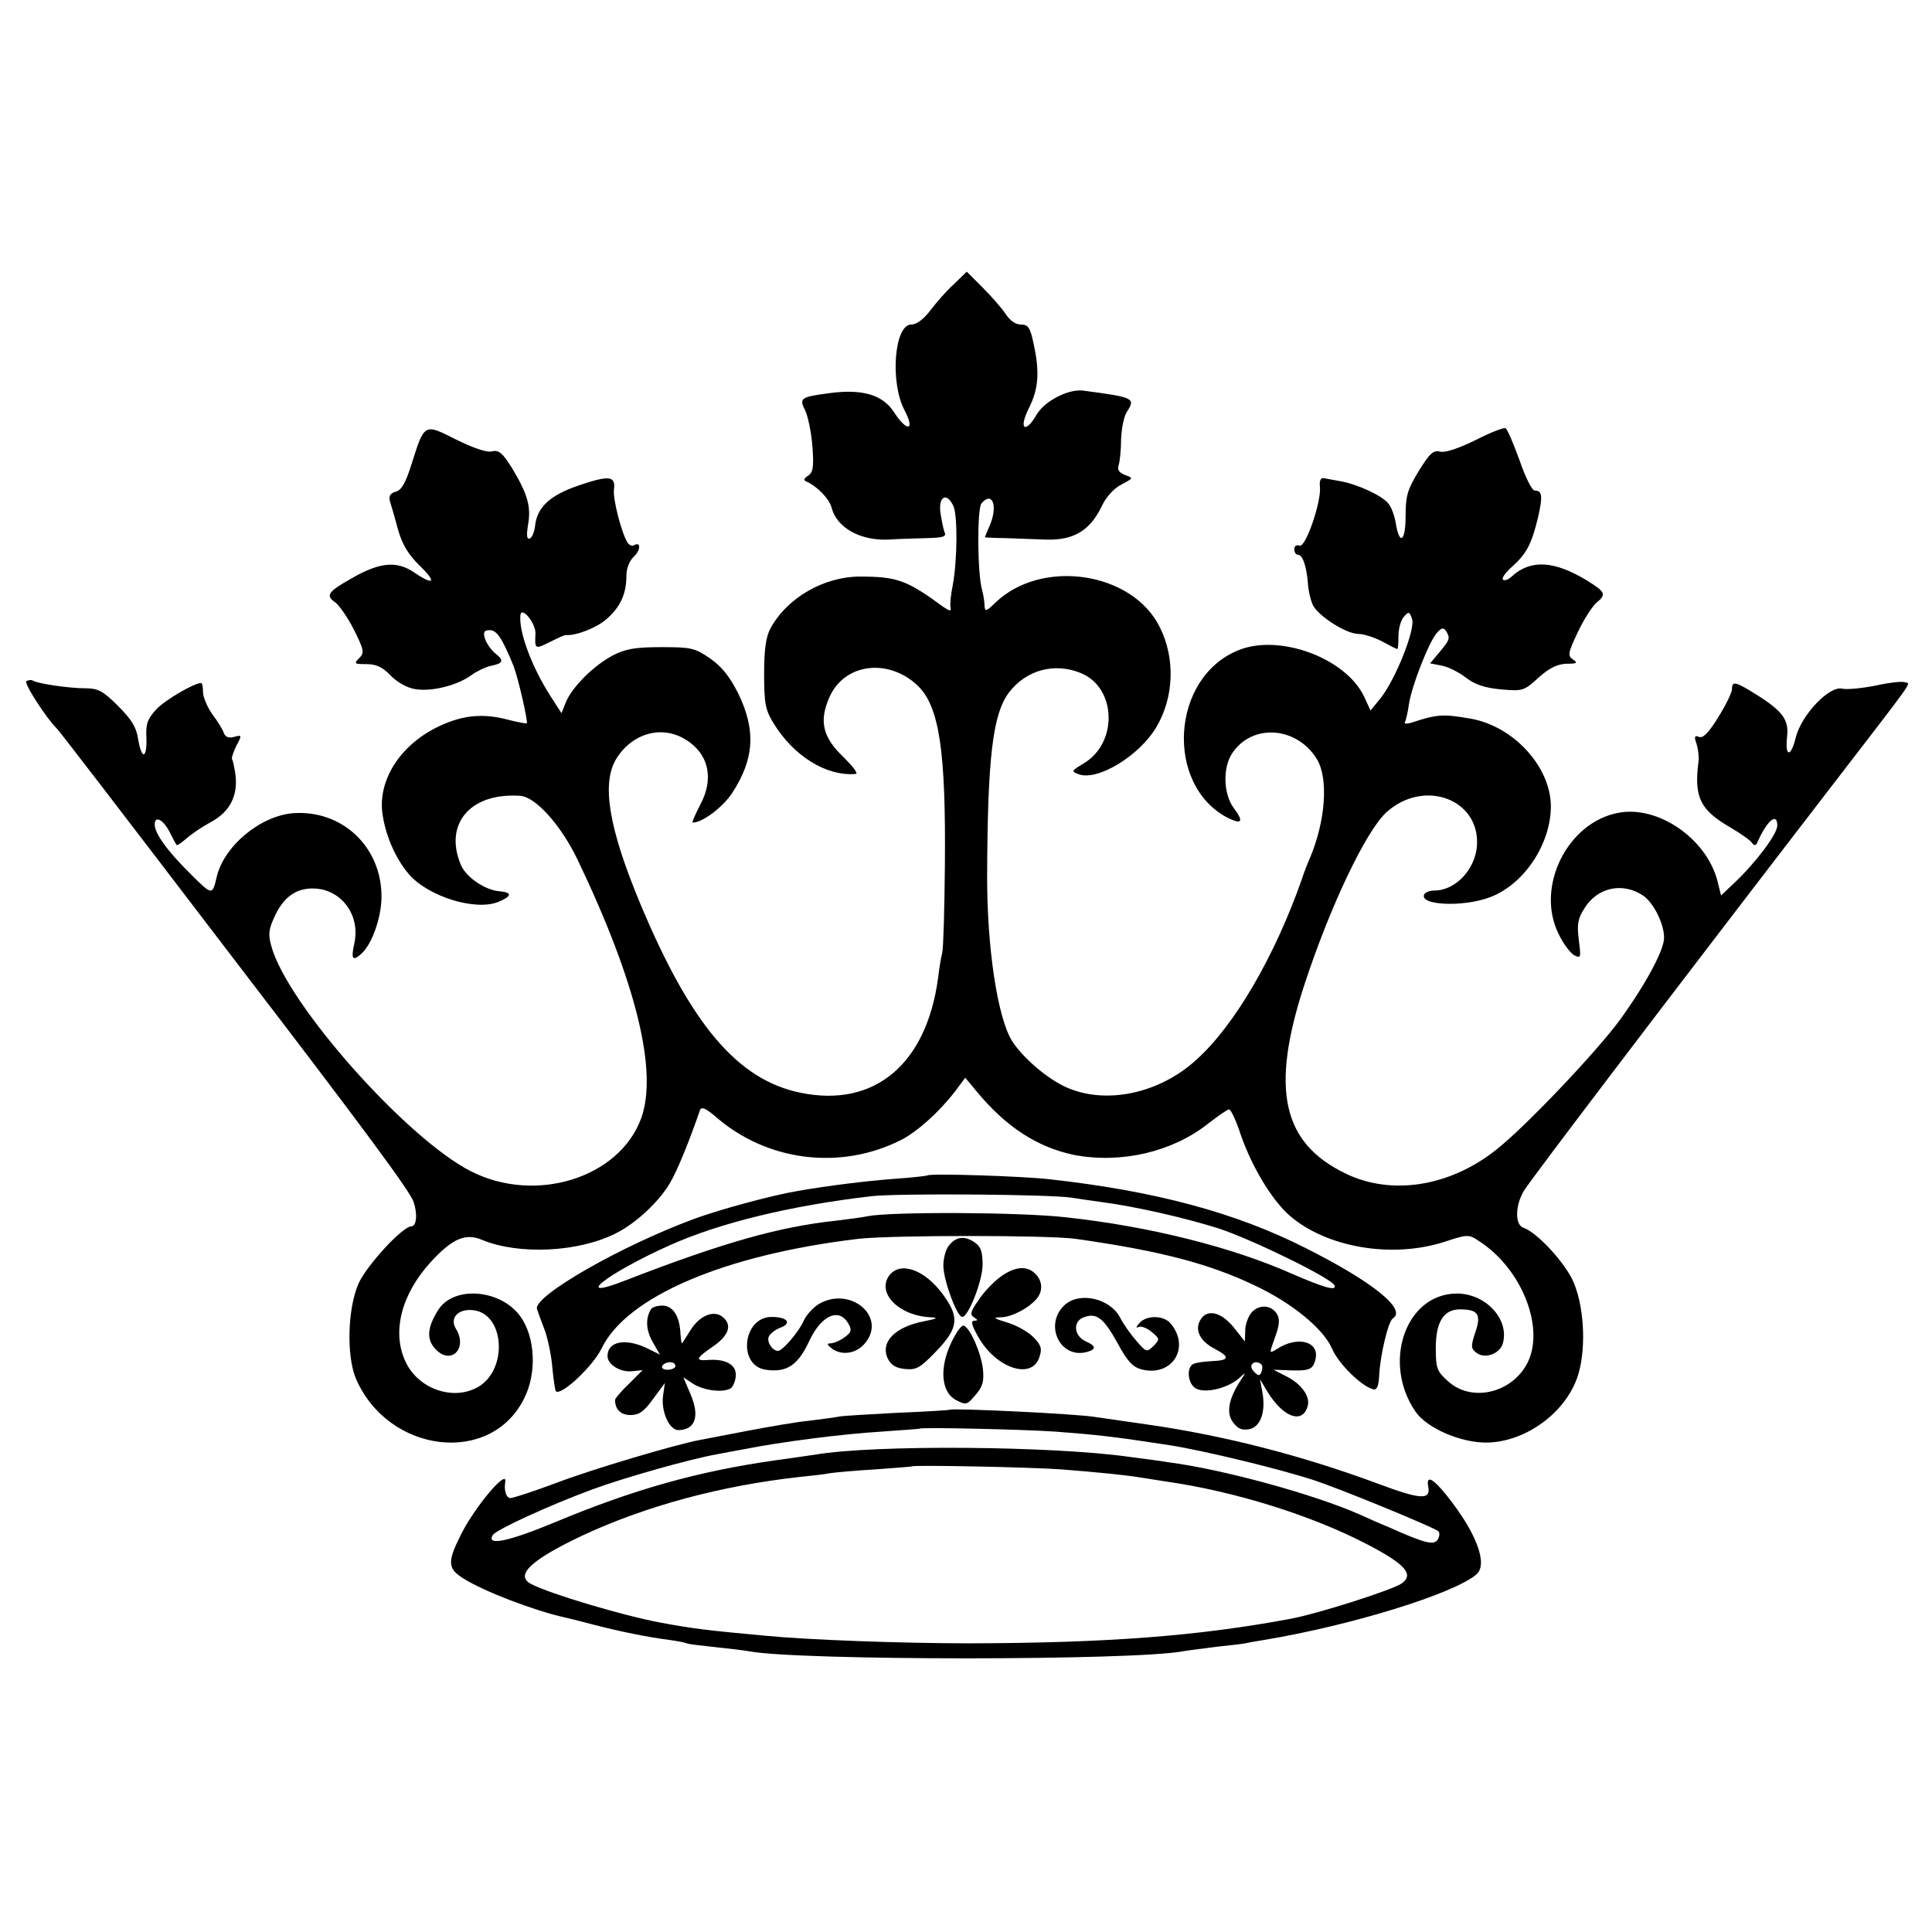
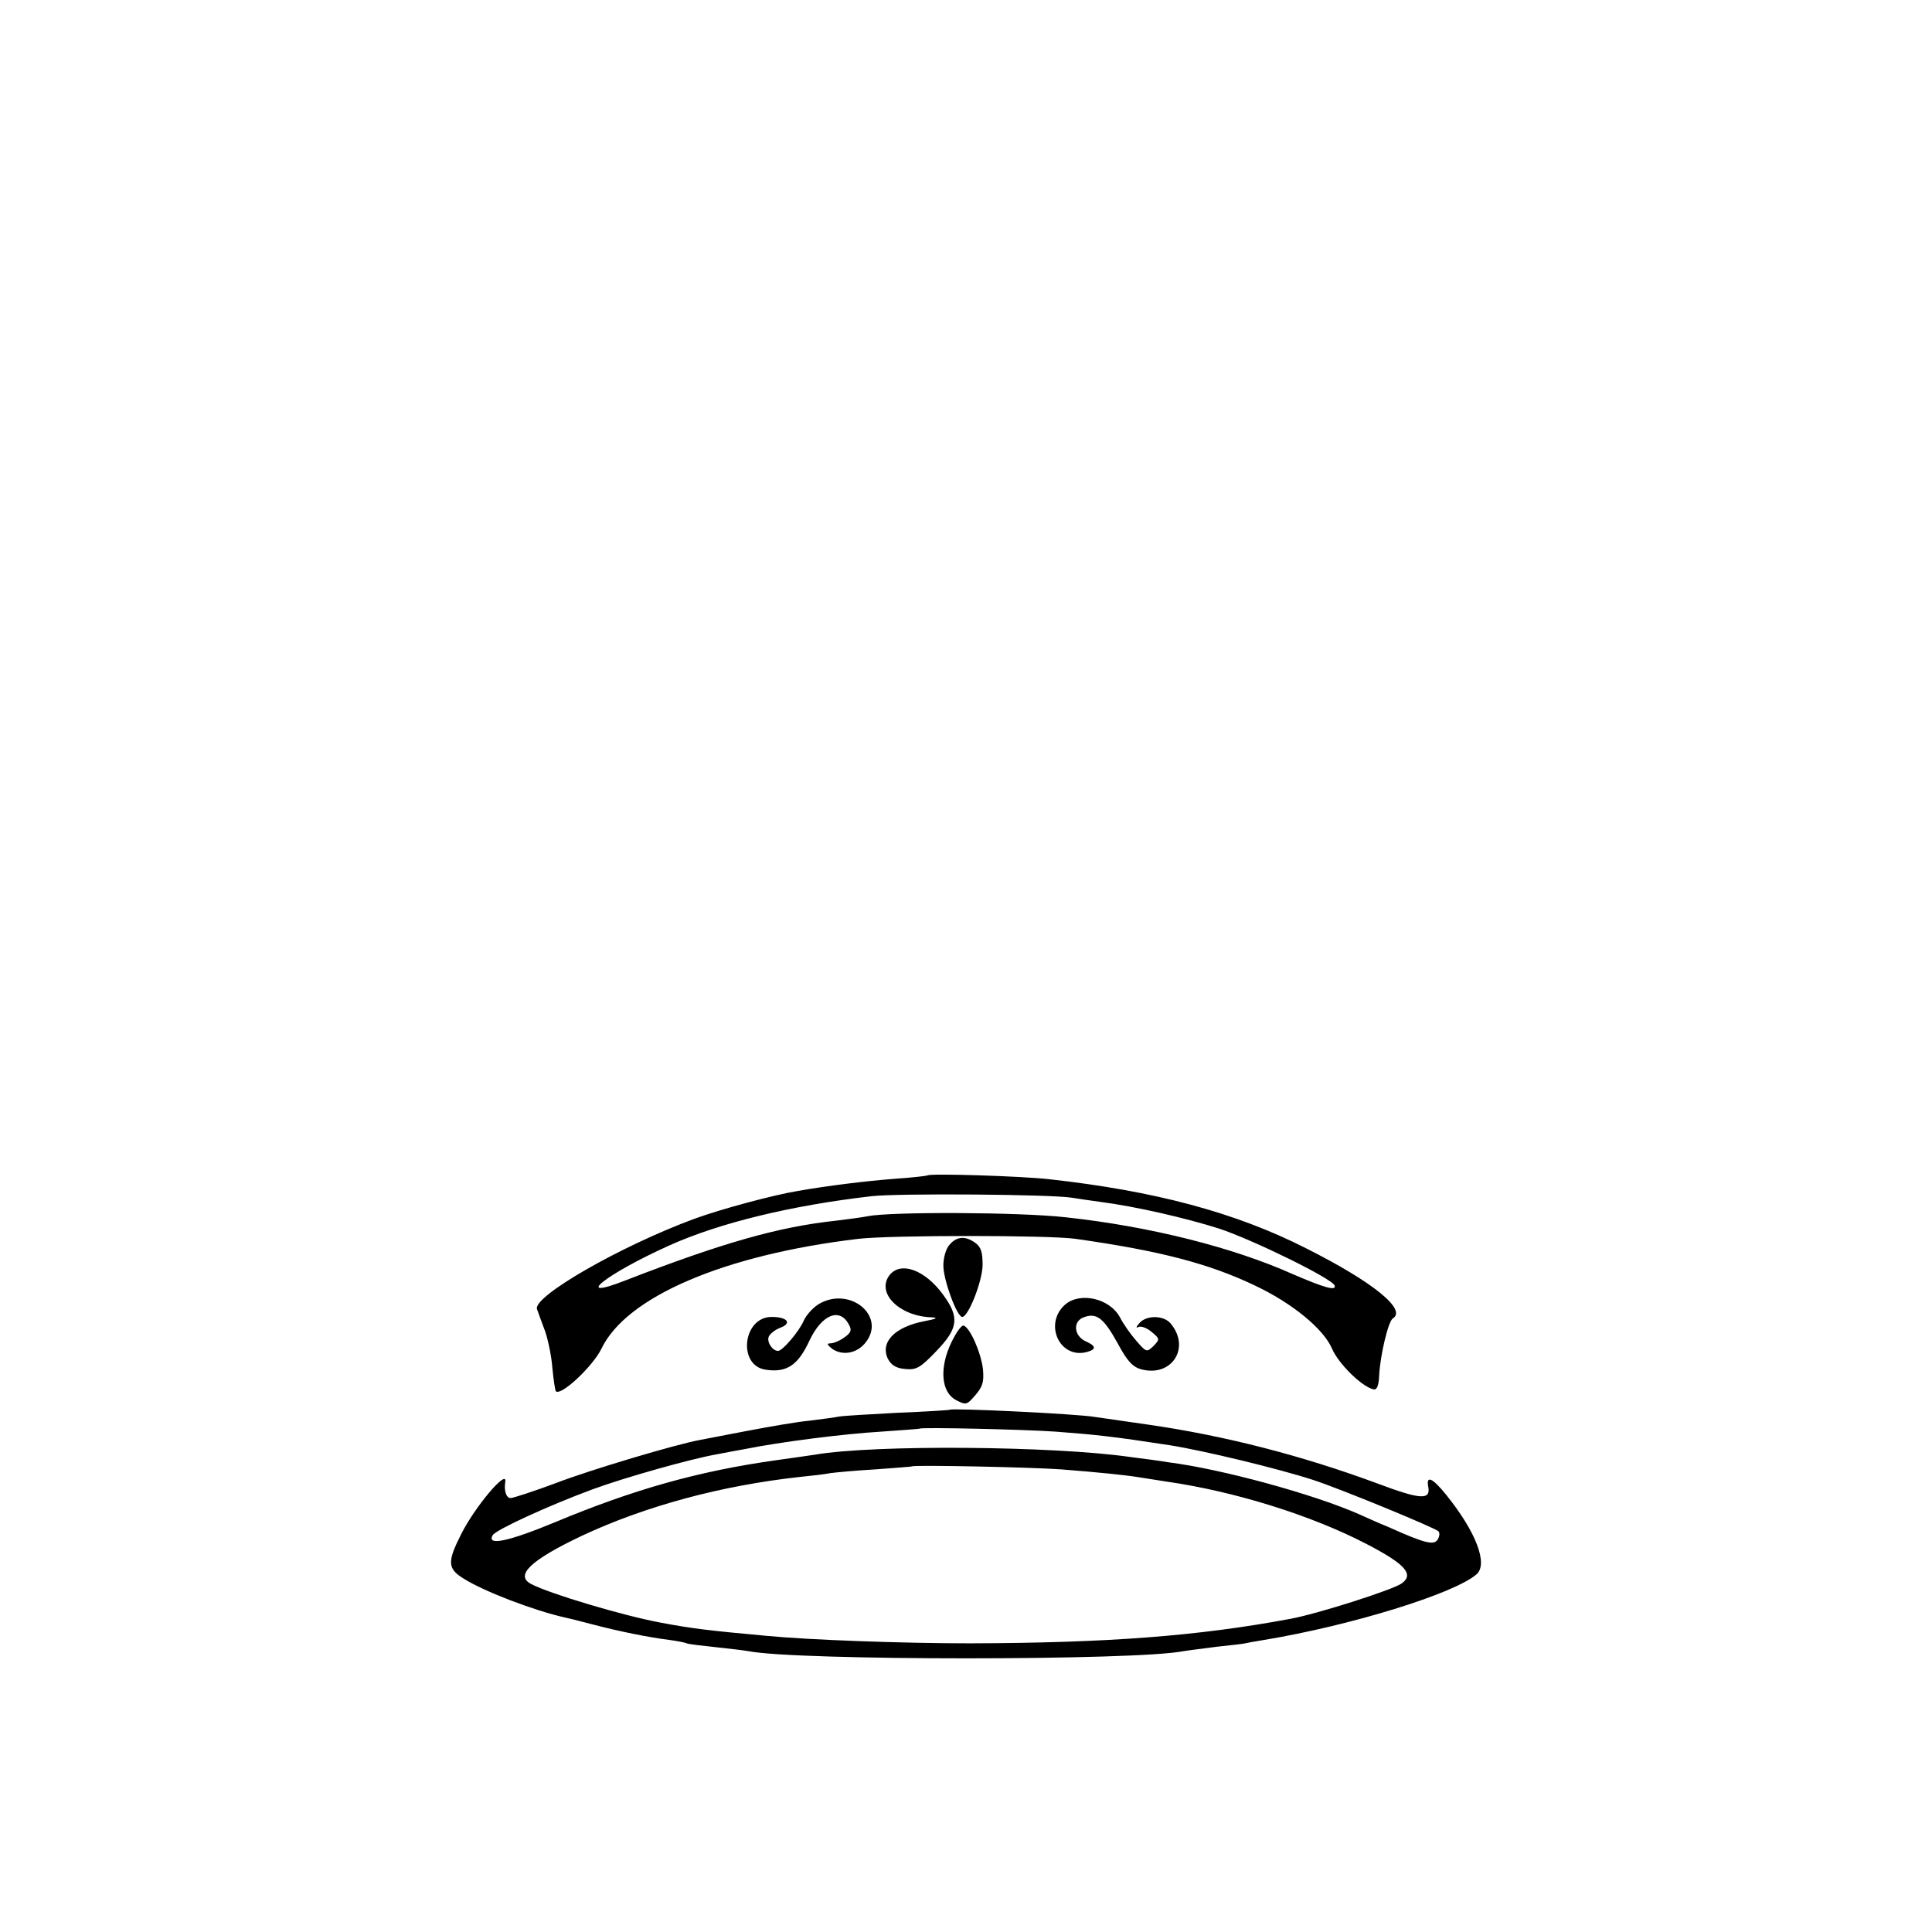
<svg xmlns="http://www.w3.org/2000/svg" version="1.0" width="512pt" height="512pt" viewBox="0 0 512 512" preserveAspectRatio="xMidYMid meet">
  <g transform="translate(0,512) scale(0.1,-0.1)" fill="#000000" stroke="none">
-     <path d="M2528 4367 c-19 -17 -47 -49 -62 -69 -18 -24 -37 -38 -51 -38 -45 0 -57 -153 -18 -227 29 -55 7 -59 -28 -5 -30 46 -84 62 -172 50 -75 -10 -80 -13 -63 -46 7 -15 16 -57 19 -95 4 -55 2 -69 -12 -78 -11 -7 -12 -12 -4 -15 29 -13 61 -46 67 -70 14 -53 76 -87 150 -84 28 2 75 3 104 4 42 1 51 4 45 16 -3 8 -8 32 -11 53 -5 43 18 53 35 15 11 -27 10 -143 -2 -208 -5 -25 -8 -51 -6 -59 2 -12 -2 -11 -21 2 -95 70 -122 79 -219 79 -95 0 -193 -56 -237 -137 -12 -22 -17 -55 -17 -120 0 -77 3 -96 24 -130 53 -88 141 -143 219 -136 7 1 -8 20 -32 44 -56 53 -66 96 -38 159 39 90 156 105 234 31 57 -55 75 -171 72 -479 -1 -115 -4 -218 -7 -229 -3 -11 -8 -41 -11 -67 -31 -229 -169 -344 -364 -304 -168 34 -292 182 -426 503 -82 197 -102 315 -64 380 41 69 121 93 185 53 61 -37 76 -103 39 -172 -14 -27 -23 -48 -20 -48 25 0 79 40 104 78 59 90 64 167 16 265 -22 44 -44 71 -74 92 -41 28 -50 30 -130 30 -70 0 -95 -5 -128 -22 -51 -27 -107 -83 -124 -123 l-12 -30 -29 45 c-50 78 -84 170 -80 214 2 27 42 -21 40 -49 -2 -41 -1 -41 39 -21 20 10 39 19 42 18 26 -2 81 19 107 42 37 32 53 67 53 115 0 20 8 40 20 51 18 17 19 41 0 30 -5 -3 -12 0 -17 7 -16 26 -39 115 -36 140 5 37 -12 39 -92 12 -77 -26 -112 -58 -117 -108 -2 -16 -8 -31 -14 -33 -8 -3 -9 8 -5 34 9 49 0 82 -40 149 -27 44 -37 52 -55 48 -13 -4 -48 8 -95 31 -85 43 -84 44 -118 -64 -16 -51 -27 -70 -42 -74 -14 -4 -19 -11 -16 -24 3 -10 13 -43 21 -74 12 -42 27 -67 58 -98 47 -45 38 -54 -16 -17 -45 30 -90 26 -163 -16 -64 -36 -71 -46 -45 -64 11 -8 34 -41 50 -73 27 -54 28 -61 14 -75 -15 -15 -13 -16 19 -16 26 0 43 -8 64 -30 16 -17 44 -33 64 -36 42 -8 112 9 149 36 15 11 38 22 51 25 35 7 38 14 14 33 -11 9 -24 27 -28 40 -5 17 -2 22 13 22 19 0 33 -22 63 -95 12 -31 39 -148 35 -152 -1 -1 -24 3 -51 10 -65 17 -118 12 -180 -17 -101 -47 -162 -139 -152 -228 7 -58 34 -122 70 -164 51 -60 177 -99 238 -74 36 15 37 25 3 28 -39 3 -90 38 -103 71 -45 108 26 191 157 182 41 -2 109 -78 153 -170 156 -326 213 -562 168 -685 -58 -158 -280 -227 -451 -140 -170 86 -488 444 -529 597 -9 32 -7 45 11 83 25 51 60 73 109 69 69 -6 116 -73 100 -145 -9 -41 -5 -48 17 -29 29 24 55 97 55 153 0 132 -104 230 -234 221 -87 -7 -184 -87 -203 -170 -11 -48 -12 -48 -68 8 -62 61 -96 108 -96 132 0 25 23 13 40 -21 8 -16 16 -31 18 -33 1 -3 12 5 25 16 12 11 41 31 65 44 51 27 73 70 66 126 -3 20 -7 39 -9 41 -2 3 3 18 11 35 16 29 15 30 -6 24 -14 -4 -23 0 -27 11 -3 9 -17 32 -31 50 -13 19 -24 45 -24 58 0 13 -2 24 -5 24 -18 0 -94 -44 -118 -69 -24 -26 -29 -39 -27 -76 2 -57 -13 -59 -22 -3 -5 32 -18 52 -54 88 -40 40 -53 46 -87 46 -41 0 -124 12 -137 20 -5 3 -12 2 -18 -1 -8 -5 54 -100 80 -125 5 -4 154 -198 480 -625 335 -437 458 -604 466 -630 11 -32 8 -65 -6 -65 -23 0 -119 -104 -140 -152 -29 -66 -32 -191 -7 -251 86 -200 360 -232 447 -51 33 67 28 160 -10 214 -52 74 -178 84 -219 18 -29 -46 -31 -77 -8 -102 41 -46 88 0 55 53 -17 28 6 53 45 49 84 -8 94 -156 15 -203 -66 -39 -161 -6 -194 68 -36 78 -10 178 68 263 57 62 92 77 136 58 97 -40 255 -33 355 18 52 26 113 83 142 132 20 34 50 107 80 194 4 10 15 5 40 -16 136 -120 333 -145 495 -62 42 22 100 74 142 129 l26 35 29 -35 c79 -96 163 -150 261 -170 123 -23 258 8 352 82 27 21 53 39 57 39 5 0 19 -30 31 -67 30 -86 82 -172 129 -214 98 -85 271 -115 411 -70 60 20 65 20 90 3 118 -75 180 -239 126 -331 -44 -75 -146 -96 -206 -42 -30 27 -33 34 -33 89 0 69 21 102 64 102 48 0 57 -13 41 -60 -13 -39 -12 -44 4 -56 23 -16 62 -1 69 27 17 64 -47 132 -124 131 -135 -2 -197 -185 -107 -314 30 -43 120 -82 189 -81 105 2 213 83 242 182 22 75 14 189 -17 252 -27 52 -94 123 -128 135 -24 7 -23 60 1 99 18 30 406 540 793 1043 253 329 232 298 216 304 -7 3 -42 -1 -78 -9 -36 -7 -75 -11 -88 -8 -34 8 -107 -68 -123 -129 -13 -54 -29 -53 -23 2 5 44 -11 67 -81 111 -56 35 -65 37 -65 15 0 -9 -16 -42 -36 -74 -25 -41 -41 -57 -51 -53 -12 5 -14 1 -7 -18 4 -13 7 -35 5 -49 -12 -93 5 -127 85 -173 27 -16 53 -34 57 -41 5 -7 10 -7 13 -1 26 60 54 84 54 47 0 -22 -56 -97 -113 -151 l-36 -34 -10 40 c-30 112 -158 199 -262 179 -135 -25 -220 -196 -159 -320 12 -26 31 -51 41 -57 19 -10 19 -7 13 40 -5 41 -3 56 15 84 34 55 100 70 155 34 28 -19 56 -75 56 -112 0 -32 -46 -119 -115 -215 -59 -82 -252 -286 -330 -347 -123 -98 -278 -122 -399 -63 -168 81 -199 223 -111 495 69 212 166 416 221 464 100 88 247 32 238 -91 -5 -63 -57 -118 -113 -118 -11 0 -22 -4 -26 -9 -18 -30 101 -36 173 -9 91 34 162 141 162 242 -1 104 -98 210 -210 231 -74 13 -90 13 -159 -10 -13 -4 -21 -3 -18 1 3 5 8 27 11 49 8 50 53 164 74 188 12 13 17 15 24 5 12 -19 10 -24 -17 -56 l-25 -30 31 -6 c16 -3 45 -17 64 -32 25 -19 51 -27 93 -31 57 -5 61 -4 99 31 29 26 50 36 74 37 28 0 31 2 18 11 -15 10 -14 17 12 72 16 34 38 68 49 78 28 23 25 29 -25 60 -86 52 -148 56 -198 11 -9 -9 -20 -13 -24 -9 -4 4 7 19 24 34 38 34 52 60 69 131 13 57 11 71 -9 71 -7 0 -25 36 -40 80 -16 44 -32 82 -37 85 -4 3 -40 -11 -79 -31 -45 -22 -80 -34 -94 -31 -18 5 -28 -4 -57 -51 -30 -49 -35 -66 -35 -119 0 -68 -16 -80 -26 -20 -3 20 -12 44 -20 53 -17 21 -82 51 -128 59 -18 3 -38 7 -44 8 -7 1 -11 -8 -9 -23 4 -40 -38 -162 -54 -156 -8 3 -14 -1 -14 -9 0 -8 4 -15 9 -15 13 0 23 -29 27 -74 1 -22 8 -49 14 -61 16 -29 88 -75 120 -75 14 0 42 -9 63 -20 20 -11 38 -20 40 -20 2 0 3 15 3 34 0 19 6 42 14 51 13 15 15 15 22 -5 10 -26 -43 -159 -83 -210 l-27 -33 -17 37 c-49 103 -227 168 -335 122 -177 -73 -193 -356 -27 -443 38 -19 44 -11 17 25 -28 37 -30 107 -5 145 53 81 172 72 225 -15 31 -51 23 -164 -19 -263 -5 -11 -15 -36 -21 -55 -72 -205 -178 -387 -279 -478 -98 -90 -239 -120 -344 -74 -52 23 -118 80 -146 125 -38 64 -65 245 -65 432 1 319 15 433 58 490 46 60 121 80 191 51 94 -39 98 -185 7 -239 -33 -20 -34 -21 -13 -29 50 -18 161 49 206 126 46 78 50 181 9 263 -72 148 -313 184 -436 66 -25 -24 -28 -25 -29 -7 0 10 -3 28 -6 39 -13 43 -14 216 -2 231 28 33 44 -5 23 -56 -8 -18 -14 -33 -14 -34 0 0 24 -2 52 -2 29 -1 79 -3 111 -4 71 -2 115 23 146 87 12 26 33 49 53 59 32 17 32 17 10 25 -17 7 -22 14 -17 28 3 10 6 41 6 67 1 27 7 59 15 72 24 37 20 39 -117 57 -39 4 -101 -28 -122 -64 -30 -52 -48 -38 -21 16 26 51 30 96 13 173 -9 42 -14 50 -34 50 -14 0 -29 11 -40 28 -10 15 -37 46 -60 69 l-43 43 -34 -33z" />
    <path d="M2458 2005 c-1 -1 -41 -6 -88 -9 -77 -6 -174 -18 -255 -32 -66 -11 -204 -48 -275 -74 -195 -72 -427 -205 -417 -239 3 -9 13 -36 22 -60 8 -24 17 -68 19 -98 3 -30 7 -57 9 -60 14 -13 98 66 121 113 66 138 327 249 681 291 88 10 502 10 575 0 226 -32 354 -66 474 -123 100 -47 183 -115 206 -168 17 -40 79 -101 110 -108 9 -2 14 10 15 38 3 54 24 142 36 150 38 23 -51 96 -230 186 -187 95 -401 152 -681 183 -69 8 -316 16 -322 10z m382 -59 c19 -3 53 -8 75 -11 94 -12 228 -43 316 -71 88 -29 301 -133 306 -151 5 -15 -29 -5 -110 30 -161 72 -381 127 -602 151 -123 14 -465 15 -525 3 -14 -3 -52 -8 -85 -12 -150 -16 -299 -58 -557 -158 -145 -57 -52 17 117 93 132 59 319 105 535 130 71 8 473 5 530 -4z" />
    <path d="M2517 1822 c-10 -10 -17 -35 -17 -56 0 -38 36 -136 50 -136 16 0 53 93 54 137 0 34 -4 48 -19 59 -26 19 -49 18 -68 -4z" />
    <path d="M2356 1739 c-33 -47 28 -107 112 -110 19 -1 15 -4 -17 -10 -80 -15 -119 -56 -98 -100 9 -17 22 -25 46 -27 29 -3 40 3 82 47 59 61 62 90 19 149 -49 68 -115 91 -144 51z" />
-     <path d="M2651 1736 c-19 -14 -45 -41 -58 -62 -21 -29 -23 -38 -12 -45 11 -7 11 -9 1 -9 -10 0 -7 -12 10 -42 46 -83 141 -116 162 -56 8 23 6 32 -14 53 -13 14 -44 32 -70 40 -37 11 -40 14 -17 14 29 1 73 24 95 50 16 20 15 46 -4 65 -22 23 -55 20 -93 -8z" />
    <path d="M2168 1663 c-15 -10 -32 -29 -38 -43 -12 -28 -56 -80 -68 -80 -15 0 -30 23 -25 37 3 8 17 19 30 24 33 12 20 29 -22 29 -77 0 -91 -130 -15 -140 55 -8 85 12 115 77 33 70 81 89 105 42 8 -14 5 -21 -12 -33 -12 -9 -29 -16 -37 -16 -11 0 -9 -4 5 -15 27 -18 64 -12 87 16 58 71 -42 153 -125 102z" />
    <path d="M2823 1663 c-58 -51 -15 -145 57 -126 26 7 25 16 -2 28 -32 14 -36 53 -6 64 34 13 53 -2 90 -69 25 -47 40 -63 63 -69 81 -21 131 58 77 122 -19 22 -65 22 -83 0 -8 -9 -9 -14 -3 -10 7 4 23 -2 35 -12 23 -19 23 -20 6 -38 -18 -17 -19 -17 -45 13 -15 17 -35 45 -44 63 -27 50 -105 68 -145 34z" />
-     <path d="M1725 1650 c-15 -24 -13 -56 5 -87 l19 -33 -28 14 c-60 31 -111 23 -111 -18 0 -22 34 -43 64 -40 l29 3 -36 -36 c-20 -19 -37 -39 -37 -43 0 -25 15 -40 41 -40 22 0 36 9 60 43 l31 42 -5 -35 c-5 -42 17 -90 41 -90 45 1 57 37 32 95 l-19 45 24 -16 c30 -20 85 -26 103 -12 6 6 12 21 12 35 0 27 -28 42 -72 39 -37 -3 -35 4 12 36 42 29 51 57 25 78 -23 19 -61 4 -85 -35 -12 -19 -22 -35 -23 -35 -1 0 -3 13 -4 30 -3 45 -21 70 -48 70 -13 0 -27 -4 -30 -10z m65 -150 c0 -5 -9 -10 -21 -10 -11 0 -17 5 -14 10 3 6 13 10 21 10 8 0 14 -4 14 -10z" />
-     <path d="M3317 1642 c-9 -10 -17 -32 -17 -48 l-1 -29 -30 38 c-35 42 -72 49 -89 17 -14 -26 1 -55 40 -75 40 -21 38 -30 -6 -32 -21 -1 -43 -4 -50 -7 -21 -8 -17 -54 6 -66 25 -13 83 1 113 27 20 18 20 18 3 -8 -31 -48 -37 -86 -17 -110 13 -17 24 -20 44 -16 29 8 42 48 32 100 l-6 32 21 -35 c41 -66 91 -84 105 -38 9 26 -16 61 -57 81 l-33 17 30 -1 c64 -3 74 0 81 28 12 48 -47 64 -102 28 -21 -13 -21 -13 -5 31 12 33 13 48 5 62 -15 24 -47 26 -67 4z m26 -138 c3 -3 3 -12 0 -20 -4 -10 -8 -11 -18 -1 -7 7 -11 15 -8 20 5 9 17 9 26 1z" />
    <path d="M2521 1562 c-32 -67 -27 -131 12 -152 27 -14 29 -14 52 13 19 22 23 35 20 68 -5 44 -34 110 -51 116 -6 2 -20 -18 -33 -45z" />
    <path d="M2517 1384 c-1 -1 -63 -5 -138 -8 -75 -4 -145 -8 -155 -10 -10 -2 -46 -7 -79 -11 -33 -3 -107 -16 -165 -27 -58 -11 -114 -22 -125 -24 -65 -12 -290 -79 -381 -114 -59 -22 -114 -40 -121 -40 -11 0 -18 19 -14 43 6 36 -80 -65 -117 -139 -37 -73 -36 -91 6 -117 53 -34 187 -85 267 -103 6 -1 38 -9 72 -18 72 -19 151 -35 207 -42 22 -3 42 -7 46 -9 3 -2 37 -6 75 -10 39 -4 79 -9 90 -11 129 -25 1022 -25 1150 0 11 2 52 7 90 12 39 4 72 8 75 9 3 1 25 5 50 9 230 38 505 123 563 174 31 27 -1 112 -80 210 -37 46 -54 53 -48 22 7 -36 -21 -34 -133 8 -202 75 -409 128 -612 157 -63 9 -126 18 -139 20 -45 8 -378 24 -384 19z m281 -58 c106 -8 153 -13 302 -36 89 -14 288 -62 380 -92 71 -23 321 -126 332 -136 4 -4 3 -14 -2 -22 -10 -16 -34 -10 -130 33 -25 10 -60 26 -78 34 -120 53 -364 120 -507 138 -16 3 -62 9 -101 14 -202 29 -677 33 -834 6 -14 -2 -61 -9 -105 -15 -206 -29 -378 -78 -584 -164 -123 -51 -183 -64 -165 -34 9 14 145 77 264 121 84 31 261 81 330 93 14 3 48 9 75 14 95 19 260 40 360 46 55 4 101 7 102 8 5 4 274 -2 361 -8z m14 -100 c102 -8 170 -15 207 -21 13 -2 45 -7 70 -11 183 -26 387 -90 533 -166 102 -53 126 -80 93 -104 -23 -17 -224 -81 -295 -94 -246 -46 -486 -64 -850 -65 -178 0 -428 9 -540 20 -153 14 -195 19 -280 35 -101 19 -292 76 -342 102 -45 23 -1 64 134 128 169 79 369 133 578 156 30 3 66 7 80 10 14 2 68 7 120 10 52 4 96 7 97 8 5 4 312 -2 395 -8z" />
  </g>
</svg>